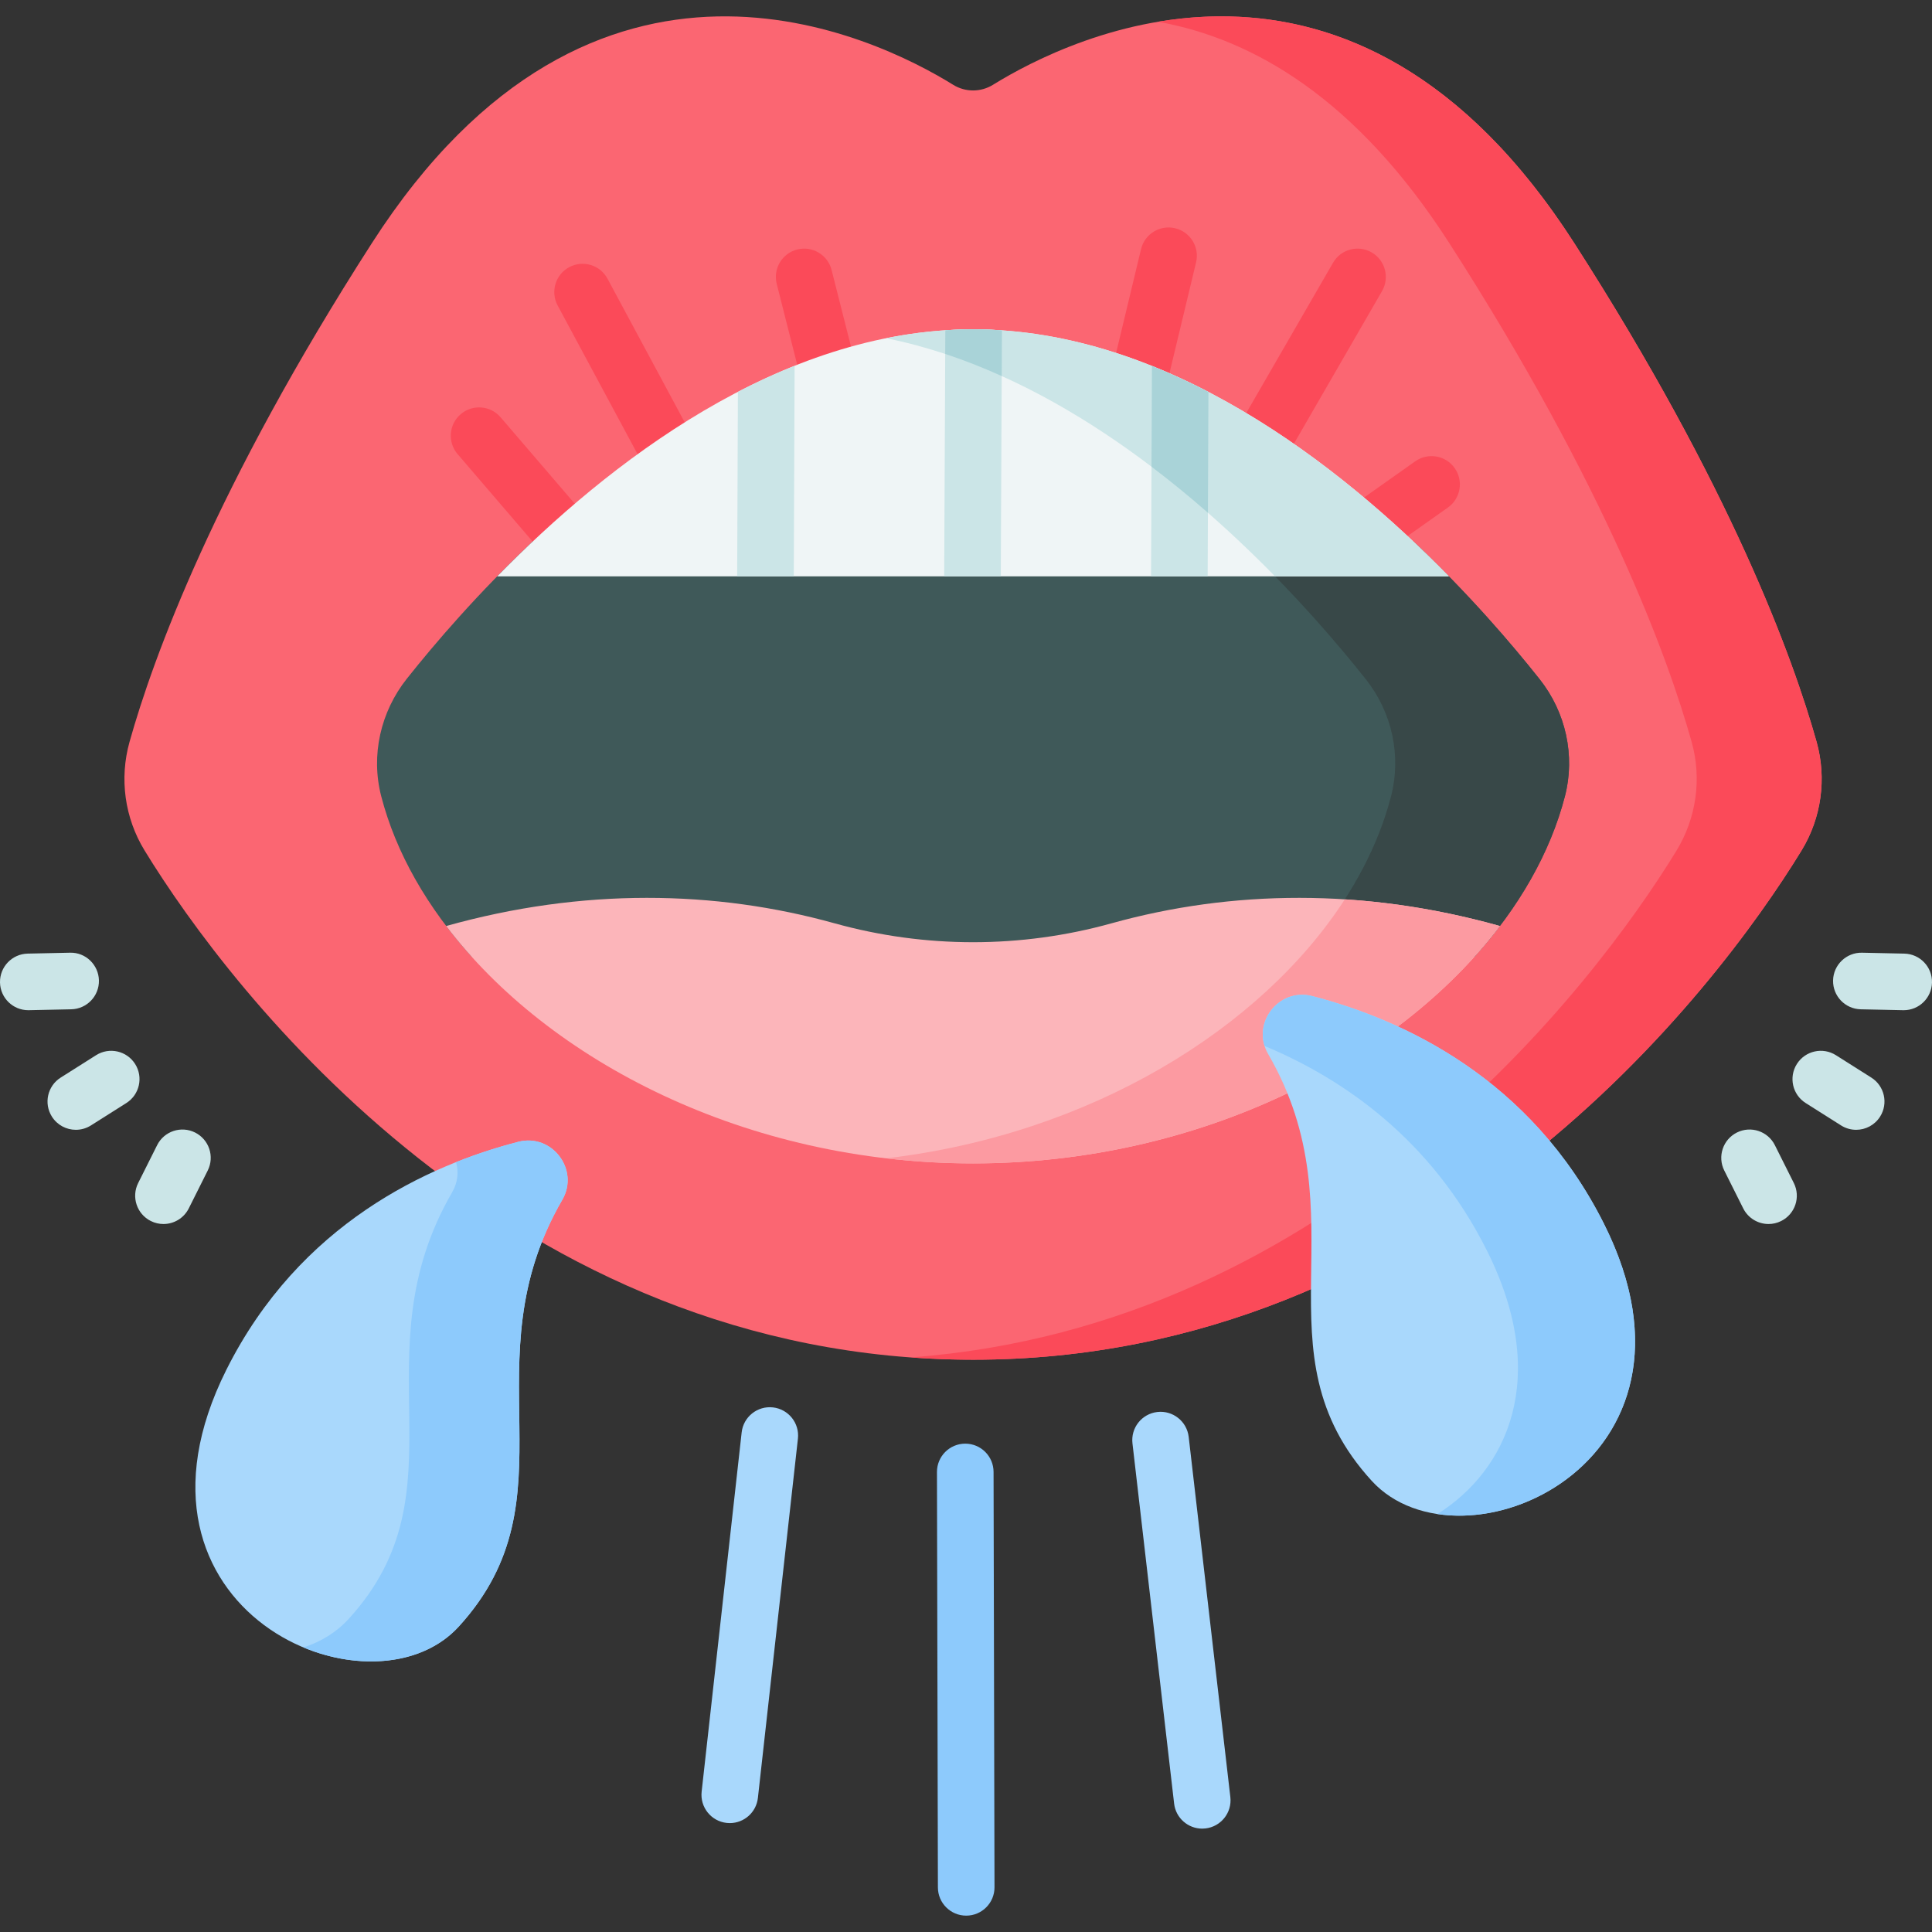
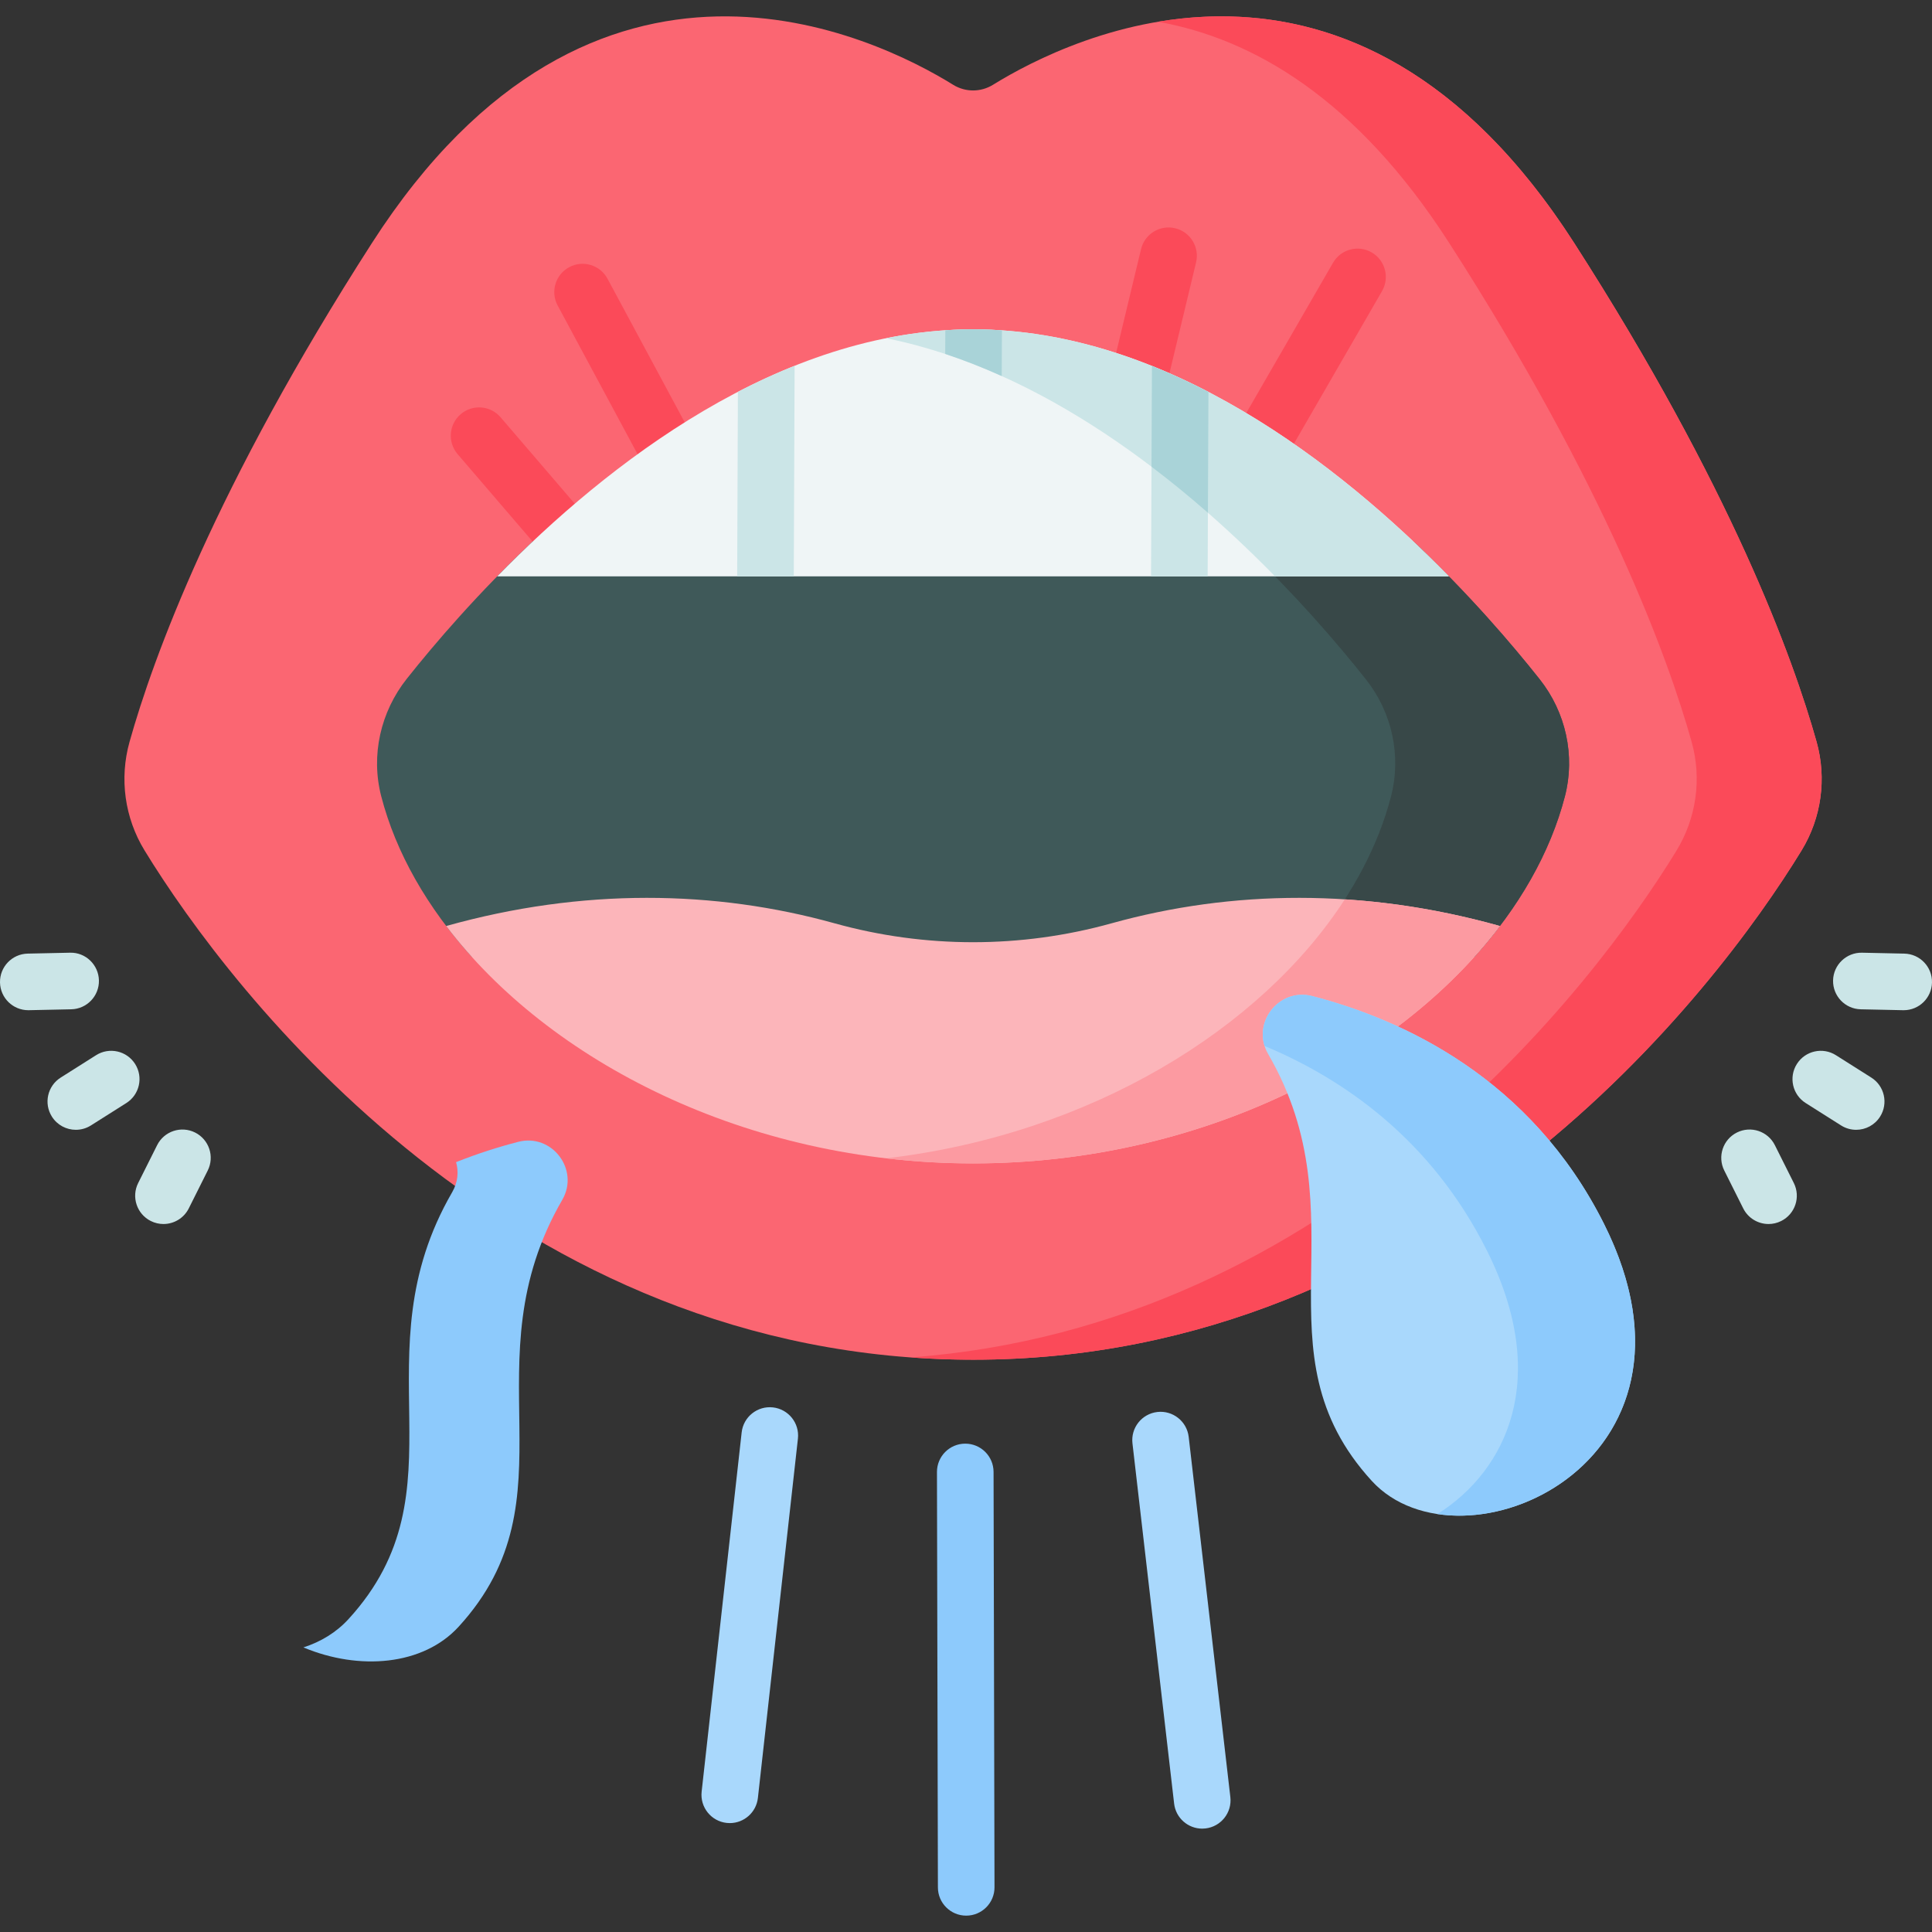
<svg xmlns="http://www.w3.org/2000/svg" id="Capa_1" enable-background="new 0 0 512 512" height="512" viewBox="0 0 512 512" width="512">
  <rect x="0" y="0" width="512" height="512" fill="#333333" stroke="none" />
  <g>
    <g>
      <path d="m417.172 64.398c-58.88-91.632-133.716-54.502-154.018-41.931-3.24 2.006-7.321 2.006-10.561 0-20.304-12.572-95.14-49.702-154.02 41.931-41.61 64.756-58.023 110.035-64.242 132.194-2.73 9.729-1.304 20.142 3.965 28.764 22.857 37.397 97.261 134.98 219.576 134.98s196.72-97.583 219.576-134.98c5.27-8.622 6.696-19.035 3.965-28.764-6.218-22.159-22.631-67.438-64.241-132.194z" fill="#fb6672" />
      <path d="m477.349 225.508c-22.963 37.516-97.334 134.83-219.48 134.83-5.617 0-11.13-.21-16.548-.609 112.318-8.221 181.008-98.426 202.922-134.221 5.313-8.662 6.804-19.141 4.053-28.927-6.216-22.165-22.638-67.441-64.239-132.184-24.654-38.367-52.101-54.159-77.174-58.632 31.878-5.365 74.098 2.31 110.291 58.632 41.601 64.743 58.012 110.018 64.239 132.184 2.74 9.786 1.249 20.264-4.064 28.927z" fill="#fb4a59" />
      <g>
        <path d="m177.298 127.513c-2.673 0-5.259-1.432-6.612-3.95l-22.901-42.6c-1.962-3.648-.594-8.196 3.054-10.157 3.65-1.962 8.196-.593 10.157 3.055l22.901 42.6c1.962 3.648.594 8.196-3.054 10.157-1.13.607-2.347.895-3.545.895z" fill="#fb4a59" />
      </g>
      <g>
-         <path d="m220.642 110.643c-3.352 0-6.404-2.263-7.265-5.661l-7.536-29.752c-1.017-4.015 1.414-8.095 5.429-9.112 4.017-1.016 8.096 1.413 9.112 5.429l7.536 29.753c1.017 4.015-1.414 8.095-5.429 9.112-.618.156-1.238.231-1.847.231z" fill="#fb4a59" />
-       </g>
+         </g>
      <g>
        <path d="m150.781 150.709c-2.112 0-4.212-.887-5.695-2.615l-23.813-27.743c-2.697-3.143-2.337-7.878.807-10.576 3.145-2.698 7.879-2.337 10.576.806l23.813 27.743c2.697 3.143 2.337 7.878-.807 10.576-1.415 1.215-3.152 1.809-4.881 1.809z" fill="#fb4a59" />
      </g>
      <g>
        <path d="m300.885 111.929c-.58 0-1.168-.068-1.757-.209-4.028-.967-6.509-5.016-5.542-9.044l8.8-36.645c.968-4.027 5.016-6.51 9.044-5.541 4.028.967 6.509 5.016 5.542 9.044l-8.8 36.645c-.826 3.438-3.9 5.75-7.287 5.75z" fill="#fb4a59" />
      </g>
      <g>
        <path d="m330.509 131.536c-1.272 0-2.563-.324-3.743-1.006-3.588-2.071-4.816-6.659-2.745-10.246l29.244-50.645c2.071-3.587 6.659-4.817 10.245-2.745 3.588 2.071 4.816 6.658 2.745 10.246l-29.244 50.645c-1.39 2.405-3.91 3.751-6.502 3.751z" fill="#fb4a59" />
      </g>
      <g>
-         <path d="m359.767 149.754c-2.353 0-4.668-1.103-6.13-3.169-2.392-3.382-1.59-8.062 1.792-10.454l19.617-13.876c3.383-2.392 8.062-1.589 10.454 1.792 2.392 3.382 1.59 8.063-1.792 10.454l-19.617 13.875c-1.316.931-2.827 1.378-4.324 1.378z" fill="#fb4a59" />
-       </g>
+         </g>
      <g>
        <path d="m414.72 211.02c-3.88 14.96-12.21 29.5-24.04 42.58-33.72-8.23-66.42-7.18-96.12 1.08-24 6.67-49.36 6.67-73.38 0-29.7-8.26-62.41-9.31-96.12-1.08-11.83-13.08-20.16-27.62-24.03-42.58-2.81-10.85-.18-22.38 6.79-31.16 7.37-9.28 18.86-22.72 33.49-36.49h233.11c14.71 13.84 26.25 27.35 33.61 36.64 6.93 8.73 9.48 20.22 6.69 31.01z" fill="#3f5959" />
        <path d="m414.72 211.03c-3.88 14.96-12.2 29.49-24.02 42.57-13.99-3.41-27.81-5.23-41.31-5.59 9.3-11.58 15.92-24.13 19.25-36.98 2.79-10.8.25-22.29-6.68-31.02-7.36-9.29-18.9-22.8-33.61-36.64h46.07c14.71 13.84 26.25 27.35 33.61 36.64 6.92 8.73 9.48 20.22 6.69 31.02z" fill="#384848" />
        <path d="m383.974 152.739c-29.134-29.753-74.779-65.455-126.102-65.455s-96.968 35.702-126.102 65.455z" fill="#eff5f6" />
        <path d="m234.859 89.634c.039-.013.078-.013.13-.039.013 0 .039-.013.052-.013 7.455-1.481 15.078-2.299 22.832-2.299 51.326 0 96.962 35.702 126.106 65.456h-46.079c-24.676-25.209-61.235-54.689-103.041-63.105z" fill="#cbe5e7" />
        <path d="m397.498 245.403c-27.104 35.715-79.469 62.91-139.626 62.91s-112.521-27.195-139.626-62.91c36.118-10.13 71.235-9.533 102.937-.714 24.013 6.675 49.377 6.675 73.378 0 31.702-8.819 66.82-9.416 102.937.714z" fill="#fcb5ba" />
        <path d="m397.497 245.405c-27.1 35.71-79.463 62.905-139.628 62.905-7.812 0-15.487-.462-22.995-1.344 54.054-6.332 99.319-34.272 121.516-68.628 13.461.862 27.216 3.172 41.107 7.067z" fill="#fc9aa1" />
      </g>
      <g>
        <g>
          <path d="m210.58 96.94-.22 55.8h-15l.19-48.9c4.89-2.54 9.9-4.86 15.03-6.9z" fill="#cbe5e7" />
        </g>
        <g>
-           <path d="m265.52 87.55-.3 65.19h-15l.3-65.22c2.44-.16 4.89-.24 7.35-.24 2.56 0 5.12.09 7.65.27z" fill="#cbe5e7" />
-         </g>
+           </g>
        <g>
          <path d="m320.25 103.87-.21 48.87h-15l.24-55.76c5.11 2.05 10.1 4.36 14.97 6.89z" fill="#cbe5e7" />
        </g>
        <g>
          <path d="m265.52 87.55-.05 12.11c-4.89-2.21-9.89-4.18-14.98-5.87l.03-6.26c2.44-.17 4.89-.25 7.35-.25 2.56 0 5.12.09 7.65.27z" fill="#a9d3d8" />
        </g>
        <g>
          <path d="m320.25 103.87-.14 32.02c-4.73-4.15-9.72-8.25-14.95-12.21l.12-26.7c5.1 2.05 10.1 4.36 14.97 6.89z" fill="#a9d3d8" />
        </g>
      </g>
    </g>
    <g>
-       <path d="m149.015 317.951c4.627-7.989-2.759-17.67-11.696-15.353-23.798 6.168-57.929 21.637-77.334 60.417-31.936 63.824 38 93.82 61.561 68.069 31.462-34.385 2.306-69.691 27.469-113.133z" fill="#a9d8fc" />
+       <path d="m149.015 317.951z" fill="#a9d8fc" />
      <path d="m149.017 317.954c-25.168 43.438 3.99 78.749-27.468 113.137-9.45 10.321-26.344 11.686-41.149 5.491 4.609-1.48 8.725-3.969 11.959-7.507 31.468-34.387 2.31-69.699 27.478-113.137 1.522-2.635 1.743-5.449 1.029-7.959 5.796-2.31 11.361-4.064 16.453-5.376 8.937-2.321 16.318 7.36 11.698 15.351z" fill="#8dcafc" />
    </g>
    <g>
      <path d="m336.071 279.329c-4.627-7.989 2.759-17.67 11.696-15.353 23.798 6.168 57.929 21.637 77.334 60.417 31.936 63.824-38 93.82-61.561 68.069-31.463-34.386-2.306-69.691-27.469-113.133z" fill="#a9d8fc" />
      <path d="m380.932 401.241c18.312-11.529 30.103-35.889 13.135-69.793-14.784-29.557-38.136-45.58-58.936-54.253-2.383-7.465 4.483-15.34 12.631-13.219 23.803 6.174 57.928 21.64 77.342 60.417 25.873 51.721-15.15 81.226-44.172 76.848z" fill="#8dcafc" />
    </g>
    <g>
      <g>
        <g id="XMLID_424_">
          <path d="m20.101 299.41c-2.486 0-4.918-1.235-6.345-3.491-2.215-3.5-1.172-8.133 2.328-10.348l9.378-5.933c3.501-2.213 8.135-1.172 10.348 2.329 2.215 3.5 1.172 8.133-2.328 10.348l-9.378 5.933c-1.244.786-2.632 1.162-4.003 1.162z" fill="#cbe5e7" />
        </g>
        <g id="XMLID_423_">
          <path d="m7.497 267.715c-4.067 0-7.408-3.253-7.495-7.339-.089-4.141 3.196-7.57 7.338-7.659l11.219-.24c4.114-.126 7.57 3.197 7.658 7.337.089 4.141-3.196 7.57-7.338 7.659l-11.219.24c-.054.002-.109.002-.163.002z" fill="#cbe5e7" />
        </g>
        <g id="XMLID_59_">
          <path d="m43.317 324.377c-1.129 0-2.274-.255-3.353-.795-3.703-1.854-5.202-6.36-3.348-10.064l5.025-10.036c1.854-3.705 6.361-5.202 10.064-3.348s5.202 6.36 3.348 10.064l-5.025 10.036c-1.313 2.625-3.962 4.143-6.711 4.143z" fill="#cbe5e7" />
        </g>
      </g>
      <g>
        <g id="XMLID_428_">
          <path d="m491.899 299.41c-1.371 0-2.759-.375-4.003-1.163l-9.378-5.933c-3.5-2.215-4.543-6.848-2.328-10.348 2.214-3.5 6.849-4.542 10.348-2.329l9.378 5.933c3.5 2.215 4.543 6.848 2.328 10.348-1.427 2.257-3.86 3.492-6.345 3.492z" fill="#cbe5e7" />
        </g>
        <g id="XMLID_426_">
          <path d="m504.503 267.715c-.055 0-.108 0-.163-.002l-11.219-.24c-4.142-.088-7.427-3.518-7.338-7.659.088-4.141 3.551-7.426 7.658-7.337l11.219.24c4.142.088 7.427 3.518 7.338 7.659-.087 4.086-3.428 7.339-7.495 7.339z" fill="#cbe5e7" />
        </g>
        <g id="XMLID_425_">
          <path d="m468.683 324.377c-2.75 0-5.397-1.518-6.712-4.144l-5.025-10.036c-1.854-3.704-.355-8.21 3.348-10.064 3.705-1.856 8.211-.356 10.064 3.348l5.025 10.036c1.854 3.704.355 8.209-3.348 10.064-1.078.541-2.223.796-3.352.796z" fill="#cbe5e7" />
        </g>
      </g>
    </g>
    <g>
      <g id="XMLID_486_">
        <path d="m256.054 507.666c-4.135 0-7.49-3.346-7.5-7.483l-.25-110.083c-.01-4.142 3.341-7.508 7.483-7.517h.017c4.135 0 7.49 3.346 7.5 7.483l.25 110.083c.01 4.142-3.341 7.508-7.483 7.517-.006 0-.012 0-.017 0z" fill="#8dcafc" />
      </g>
      <g id="XMLID_447_">
        <path d="m318.594 484.606c-3.756 0-6.999-2.817-7.44-6.639l-11.04-95.462c-.476-4.115 2.474-7.836 6.589-8.312 4.091-.48 7.836 2.474 8.312 6.588l11.04 95.462c.476 4.115-2.474 7.836-6.589 8.312-.293.035-.584.051-.872.051z" fill="#a9d8fc" />
      </g>
      <g id="XMLID_446_">
        <path d="m193.406 483.139c-.278 0-.558-.015-.84-.046-4.117-.459-7.082-4.168-6.624-8.285l10.606-95.209c.459-4.116 4.166-7.08 8.284-6.624 4.117.459 7.082 4.168 6.624 8.285l-10.606 95.209c-.427 3.835-3.674 6.67-7.444 6.67z" fill="#a9d8fc" />
      </g>
    </g>
  </g>
</svg>